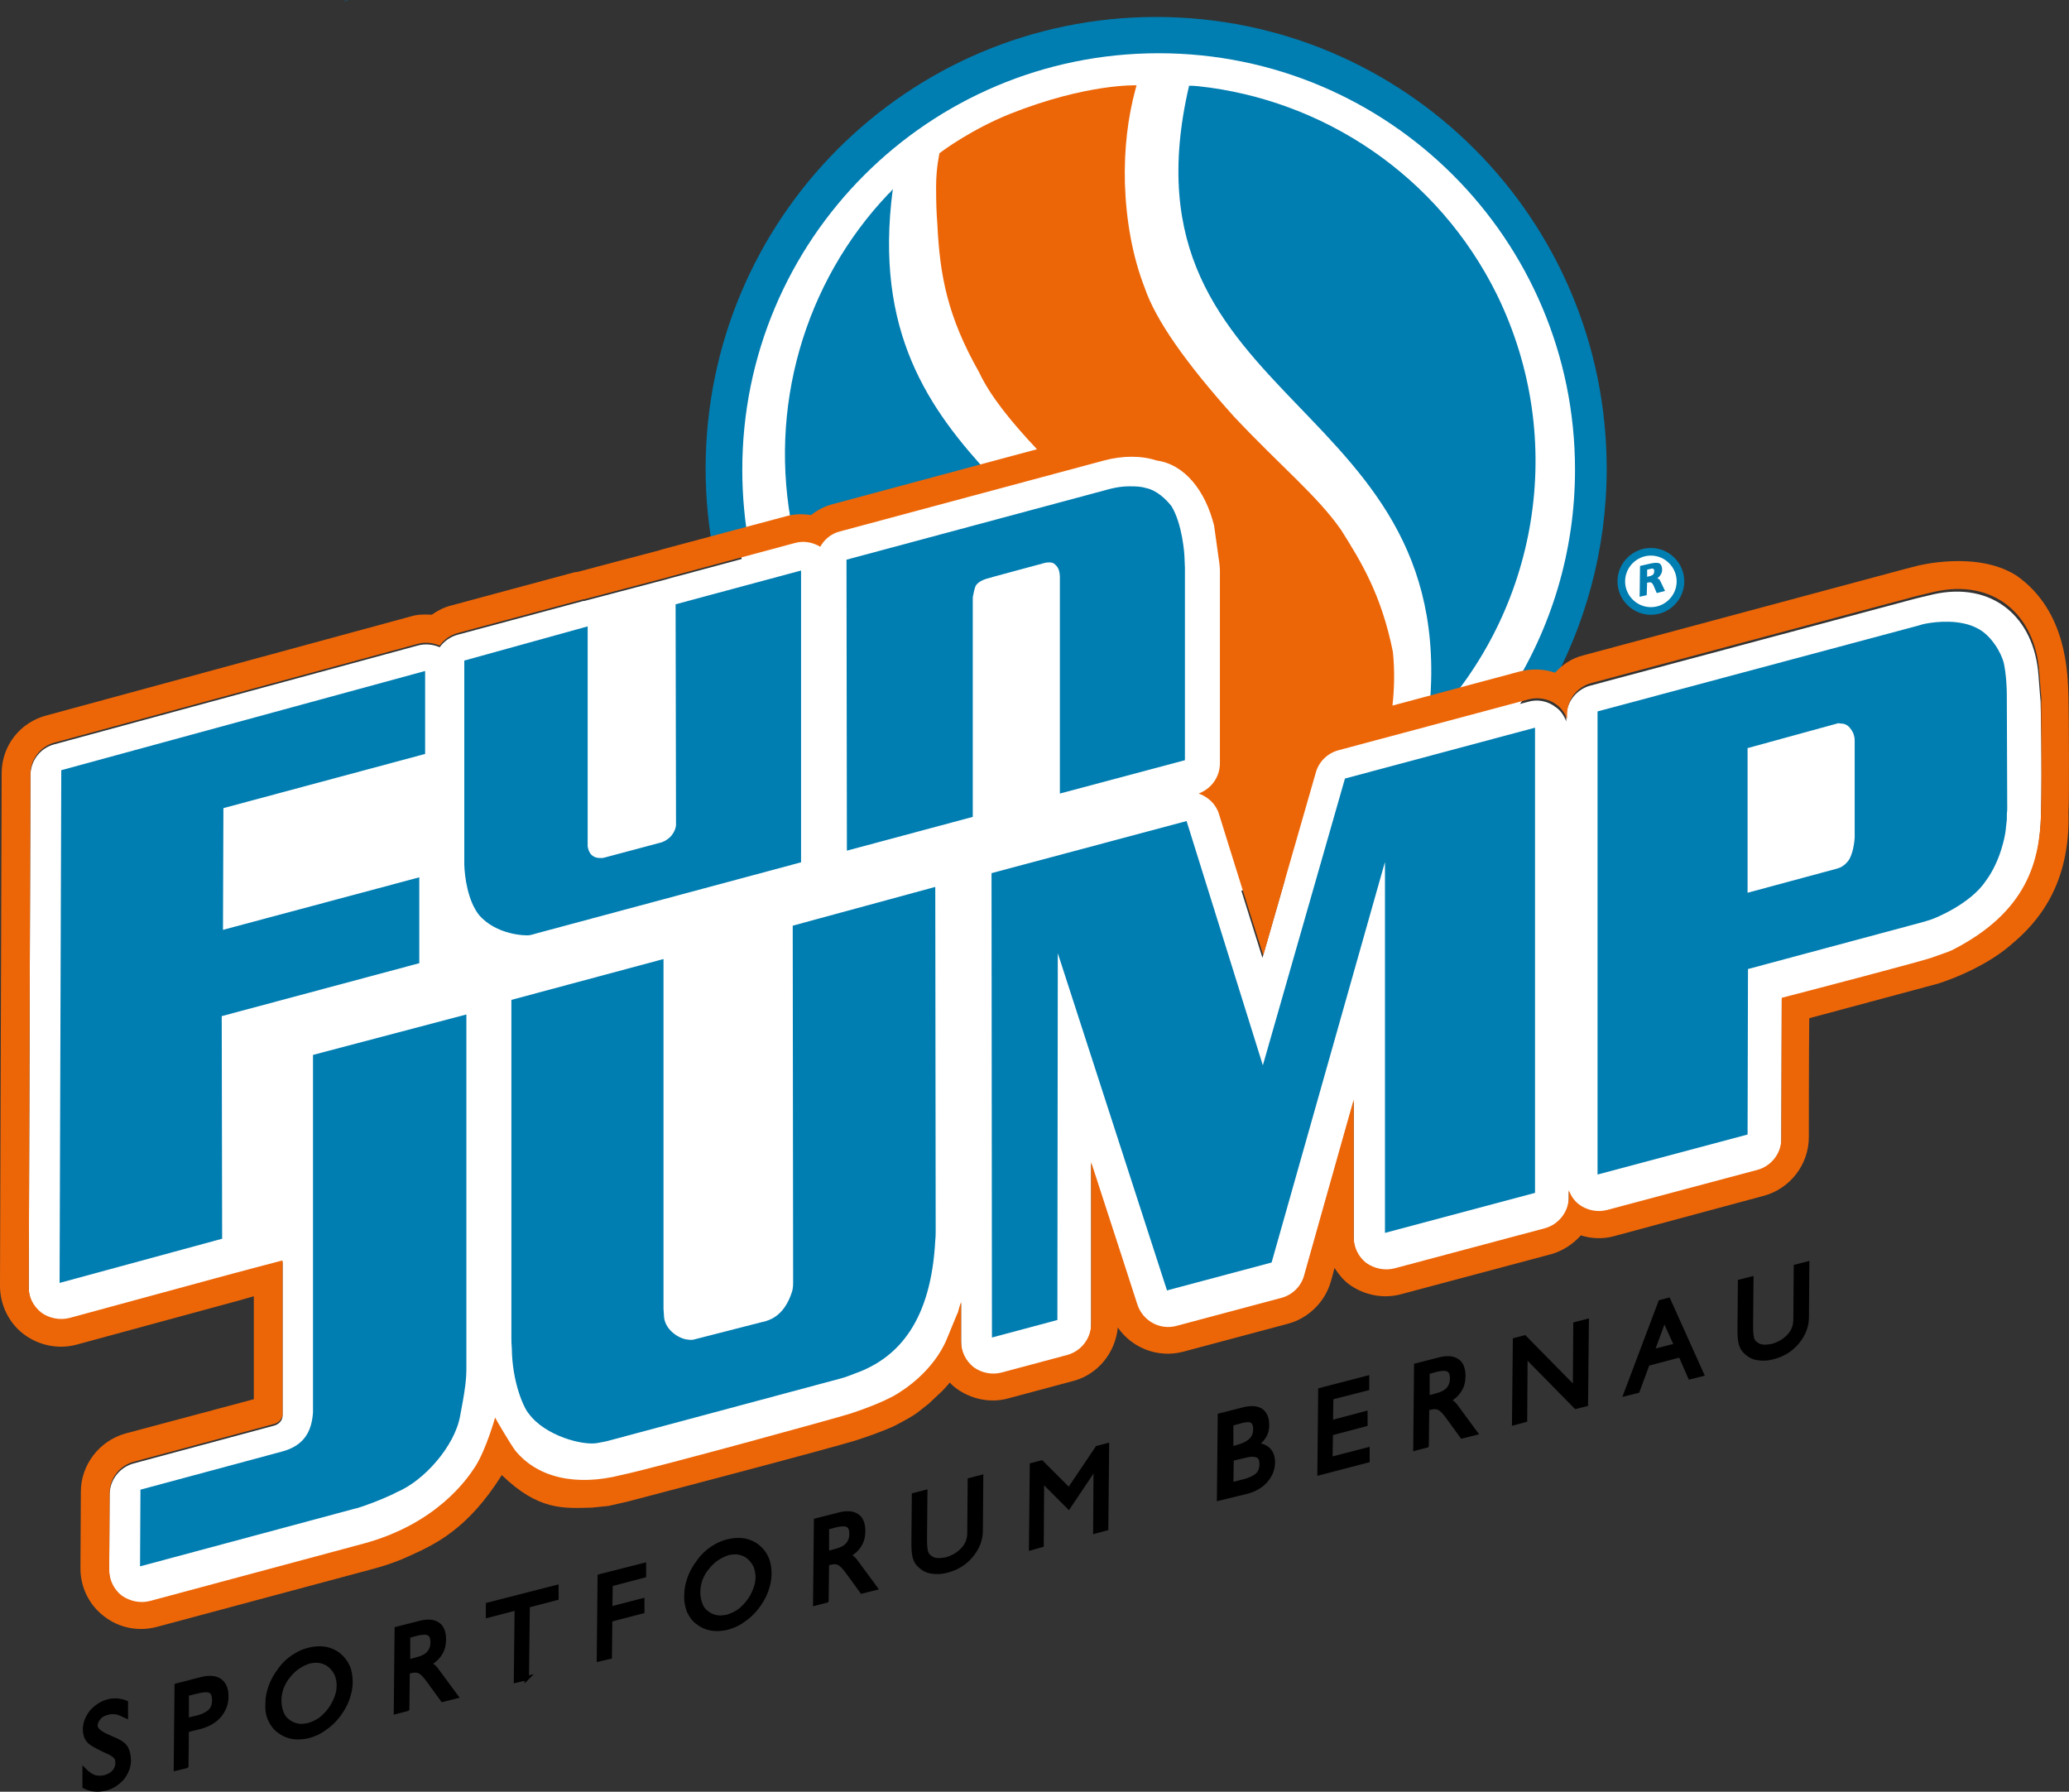
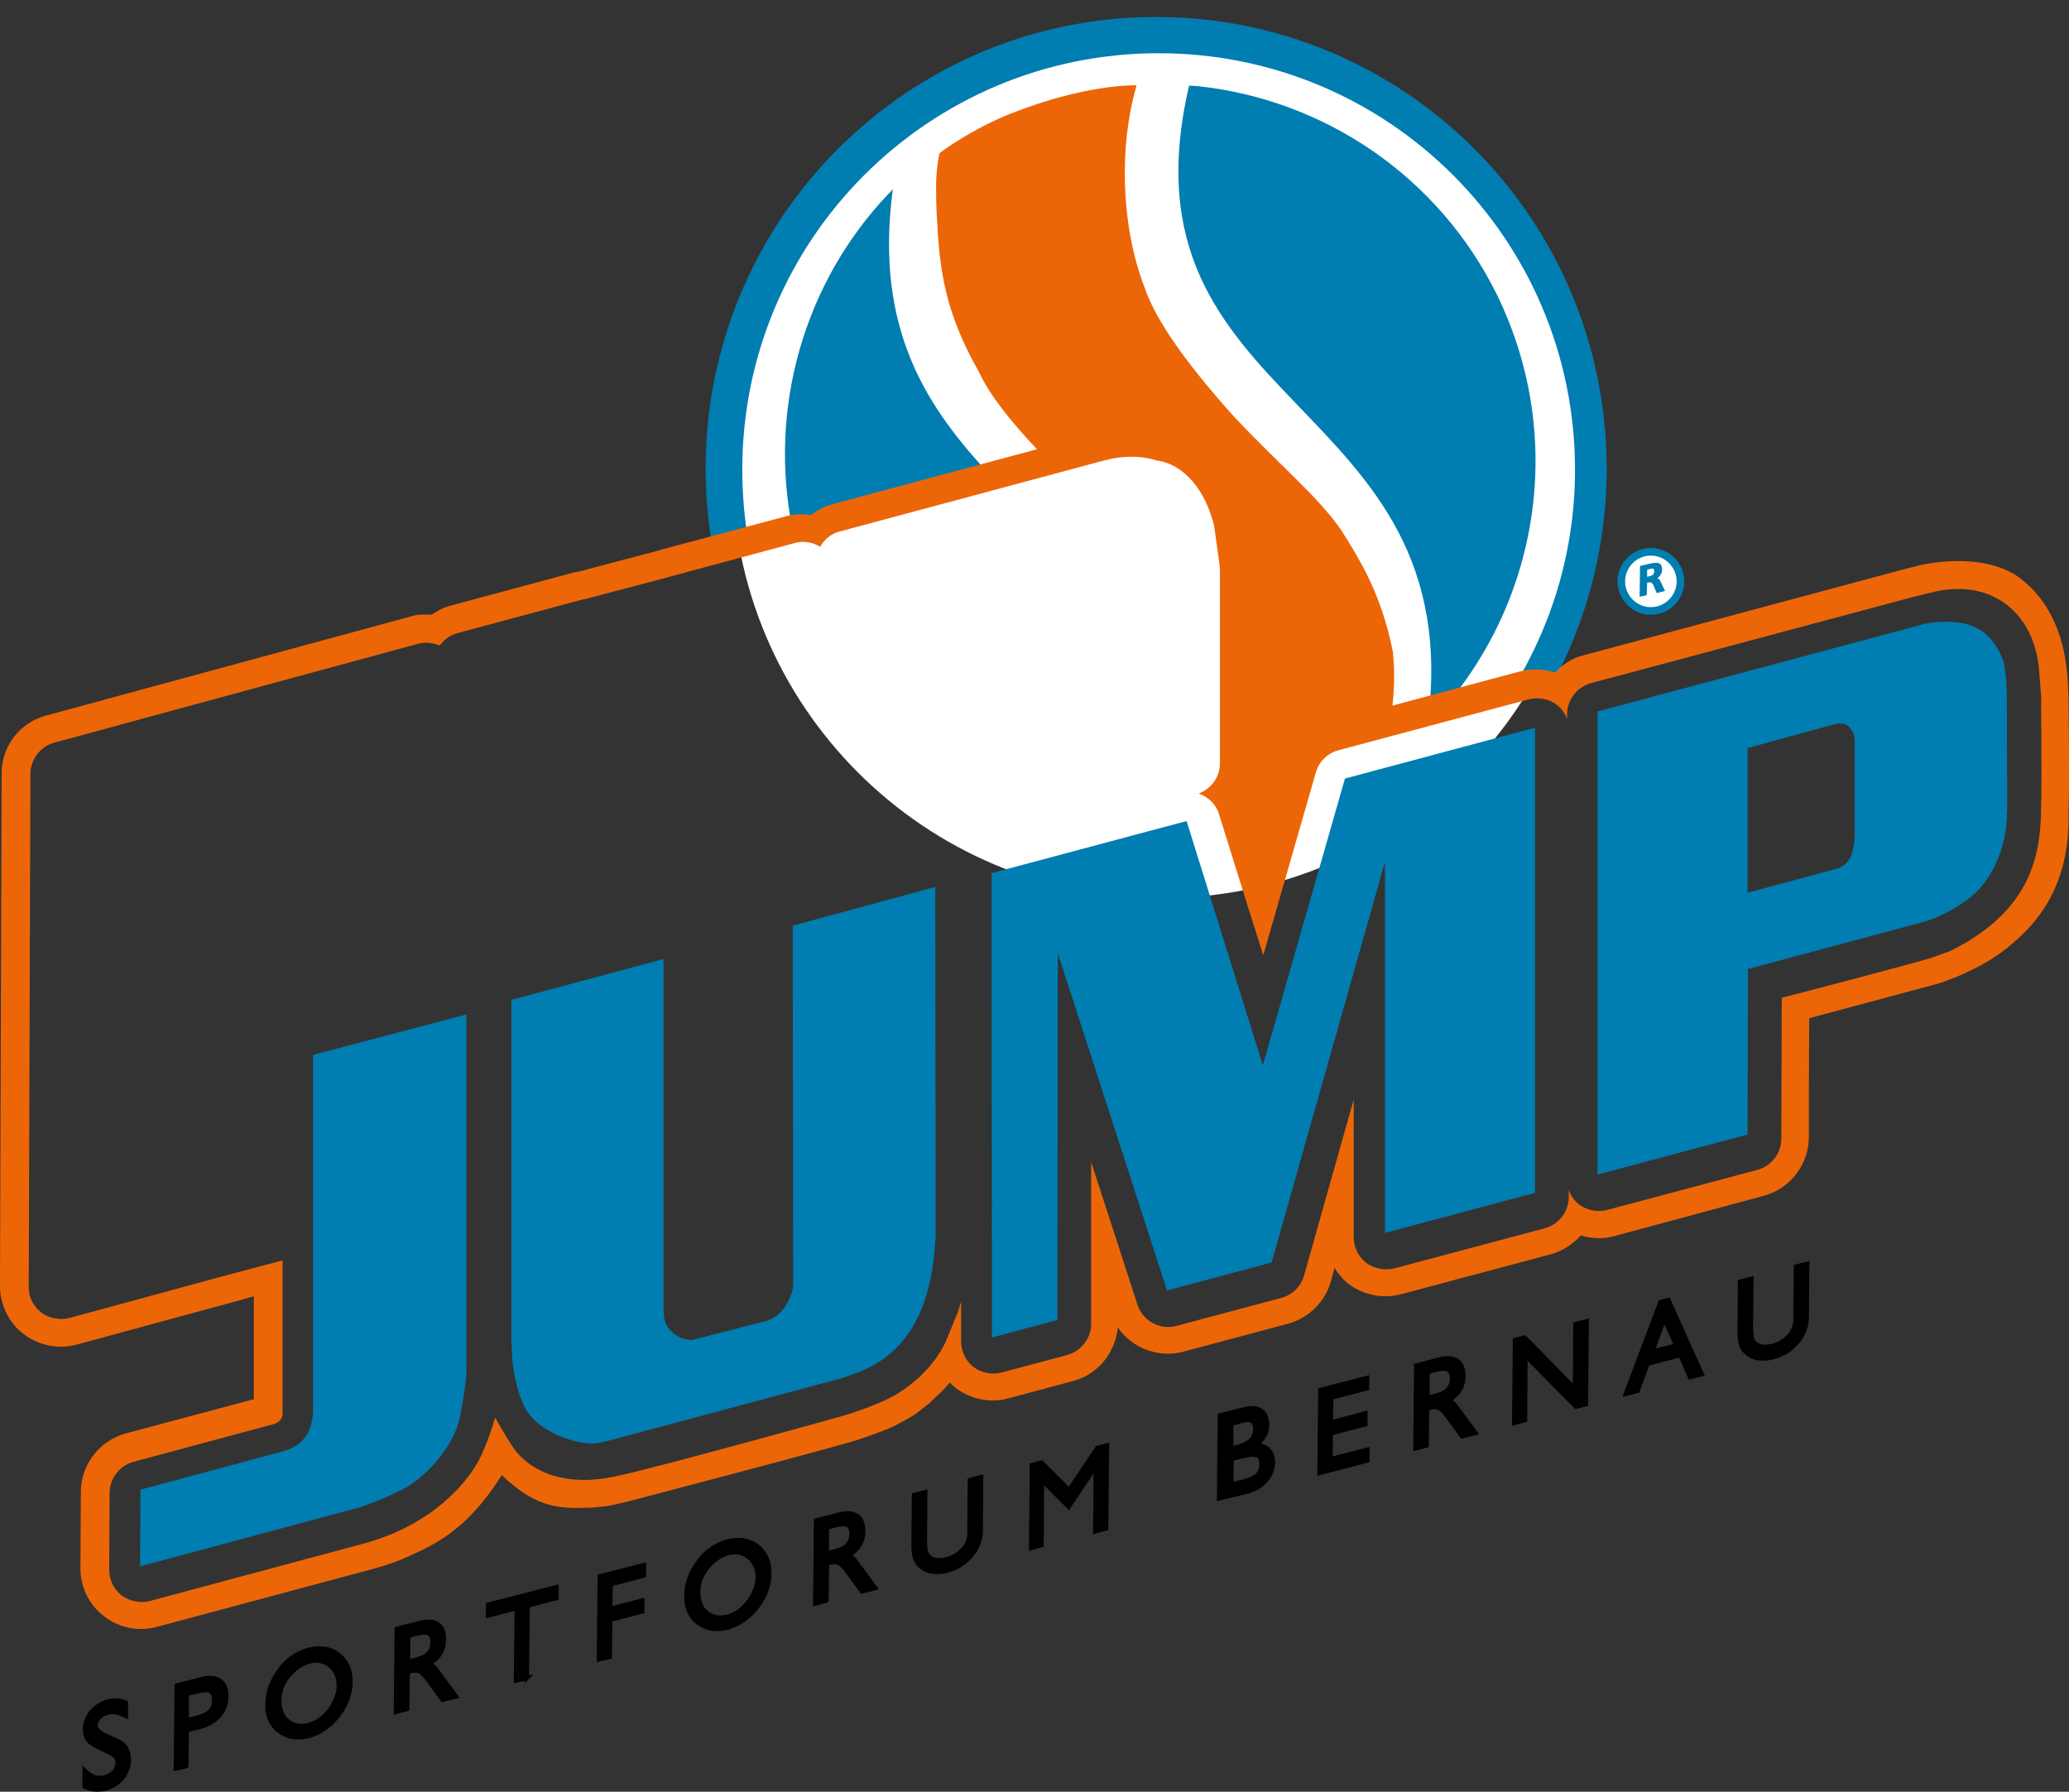
<svg xmlns="http://www.w3.org/2000/svg" id="uuid-0bfe5c2a-534e-472c-99e9-4877d50cf147" width="496.42" height="429.84" viewBox="0 0 496.42 429.84">
  <rect x="0" y="0" width="496.42" height="429.84" fill="#333333" stroke="none" />
  <defs>
    <style>.uuid-f5a7d15e-f631-41cd-9d5f-c35eb70c11b1{stroke:#000;stroke-miterlimit:5.03;stroke-width:1.05px;}.uuid-f5a7d15e-f631-41cd-9d5f-c35eb70c11b1,.uuid-cc2471db-0a82-4caa-8eb2-765765b9f035{fill:none;}.uuid-cc2471db-0a82-4caa-8eb2-765765b9f035{stroke:#007db1;stroke-width:1.83px;}.uuid-e8a16f65-dd44-4507-a6c4-03ebe890a51f,.uuid-8a4ab7c2-dc3c-44e3-b8f1-89147baa94fd,.uuid-dbc58729-d162-41ea-a07d-5c1b6ac50141,.uuid-1c65af9b-3029-4409-9f07-9318ead6328a{stroke-width:0px;}.uuid-8a4ab7c2-dc3c-44e3-b8f1-89147baa94fd{fill:#fff;}.uuid-dbc58729-d162-41ea-a07d-5c1b6ac50141{fill:#ec6608;}.uuid-1c65af9b-3029-4409-9f07-9318ead6328a{fill:#007db1;}</style>
  </defs>
  <path class="uuid-8a4ab7c2-dc3c-44e3-b8f1-89147baa94fd" d="M278.6,215.47c56.8,0,102.9-46.1,102.9-102.9S335.5,9.67,278.6,9.67s-102.9,46.1-102.9,102.9,46.1,102.9,102.9,102.9h0Z" />
-   <path class="uuid-1c65af9b-3029-4409-9f07-9318ead6328a" d="M82.8.27h0l.4-.1h0c1.2-.6-1.9.6-.4.1h0Z" />
+   <path class="uuid-1c65af9b-3029-4409-9f07-9318ead6328a" d="M82.8.27h0l.4-.1h0h0Z" />
  <path class="uuid-e8a16f65-dd44-4507-a6c4-03ebe890a51f" d="M22.6,429.27c.8.1,1.7,0,2.7-.2,1.6-.4,2.9-1.3,4-2.5,1-1.3,1.6-2.7,1.6-4.2,0-1.3-.3-2.4-.8-3.2-.5-.8-1.7-1.5-3.5-2.2l-.4-.2c-2.2-.9-3.3-1.8-3.3-2.8,0-.7.3-1.3.8-1.9s1.2-1,2.1-1.2c.7-.2,1.4-.2,2.1-.1s1.4.5,2.3.9v-3.2c-.7-.3-1.4-.4-2.1-.5-.7,0-1.4,0-2.1.2-1.6.4-2.9,1.3-4,2.5-1,1.3-1.6,2.7-1.6,4.2,0,1.1.3,2,.8,2.6.5.7,1.8,1.4,3.9,2.4,1.4.6,2.2,1.1,2.6,1.5s.5.9.5,1.6c0,.8-.3,1.5-.8,2.1s-1.3,1-2.2,1.3c-.9.2-1.7.2-2.5,0-.8-.3-1.6-.8-2.4-1.6v3.8c.8.4,1.5.6,2.3.7h0ZM44.8,406.37l2.9-.7c1.3-.3,2.2-.3,2.8,0s.9,1.1.9,2.2-.3,2-.9,2.6c-.6.6-1.5,1.1-2.8,1.5l-2.9.7v-6.3h0ZM44.7,423.67l.1-8.6,3.2-.8c1.9-.5,3.5-1.4,4.6-2.7,1.1-1.3,1.7-2.8,1.7-4.6s-.5-3-1.6-3.8c-1.1-.7-2.6-.8-4.5-.3l-5.8,1.5-.2,19.9,2.5-.6h0ZM67.5,404.97c.4-1,.9-2,1.6-2.8.7-.9,1.5-1.7,2.4-2.3.9-.6,1.8-1,2.7-1.3,1-.2,1.9-.3,2.7-.1.9.2,1.6.5,2.3,1.1.7.6,1.2,1.3,1.6,2.1.3.8.5,1.7.5,2.7s-.2,2-.6,3-.9,2-1.6,2.9-1.5,1.7-2.3,2.3c-.9.6-1.8,1-2.8,1.3-1,.2-1.9.3-2.7.1-.9-.2-1.6-.5-2.3-1.1-.7-.5-1.2-1.2-1.5-2.1-.3-.8-.5-1.8-.5-2.8,0-1,.2-2,.5-3h0ZM64.8,412.47c.5,1.1,1.2,2.1,2.2,2.8.9.7,2,1.2,3.2,1.4,1.2.2,2.5.1,3.8-.2,1.4-.4,2.6-.9,3.8-1.8,1.2-.8,2.3-1.8,3.3-3.1.9-1.2,1.7-2.5,2.2-3.9s.8-2.7.8-4.1-.2-2.7-.7-3.8c-.5-1.1-1.2-2-2.2-2.8-.9-.7-2-1.2-3.2-1.4-1.2-.2-2.5-.1-3.8.2-1.3.3-2.6.9-3.8,1.7-1.2.8-2.3,1.8-3.2,3.1-.9,1.2-1.7,2.5-2.2,3.9s-.8,2.7-.8,4.1c-.1,1.5.1,2.8.6,3.9h0ZM97.7,409.97l.1-8.9.8-.2c.8-.2,1.5-.2,2.1.1.6.3,1.4,1.1,2.3,2.4l3.2,4.4,3.2-.8-4.5-6.1c-.4-.6-.8-1-1.1-1.2-.3-.2-.6-.4-.9-.5,1.2-.7,2.1-1.5,2.7-2.5.6-.9.9-2.1.9-3.4,0-1.7-.5-3-1.5-3.6-1-.7-2.5-.8-4.3-.3l-5.5,1.4-.2,19.9,2.7-.7h0ZM97.9,392.47l2.2-.6c1.3-.3,2.3-.3,2.8,0,.6.3.9,1,.9,2.1s-.3,1.9-.9,2.6-1.6,1.2-2.8,1.5l-2.2.6v-6.2h0ZM126.4,402.57l.2-17.4,6.9-1.8v-2.6l-16.4,4.2v2.6l6.9-1.8-.2,17.4,2.6-.6h0ZM146.3,397.47l.1-8.9,7.7-2v-2.6l-7.7,2,.1-5.9,8-2.1v-2.5l-10.6,2.7-.2,19.9,2.6-.6h0ZM168,378.97c.4-1,.9-2,1.6-2.8.7-.9,1.5-1.7,2.4-2.3.9-.6,1.8-1,2.7-1.3,1-.2,1.9-.3,2.7-.1.9.2,1.6.5,2.3,1.1s1.2,1.3,1.6,2.1c.3.8.5,1.7.5,2.7s-.2,2-.6,3c-.4,1-.9,2-1.6,2.9-.7.9-1.5,1.7-2.3,2.3-.9.6-1.8,1-2.8,1.3-1,.2-1.9.3-2.7.1-.9-.2-1.6-.5-2.3-1.1-.7-.5-1.2-1.2-1.5-2.1-.3-.8-.5-1.8-.5-2.8,0-1,.2-2,.5-3h0ZM165.3,386.47c.5,1.1,1.2,2.1,2.2,2.8.9.7,2,1.2,3.2,1.4,1.2.2,2.5.1,3.8-.2,1.4-.4,2.6-.9,3.8-1.8,1.2-.8,2.3-1.8,3.3-3.1.9-1.2,1.7-2.5,2.2-3.9s.8-2.7.8-4.1-.2-2.7-.7-3.8c-.5-1.1-1.2-2-2.2-2.8-.9-.7-2-1.2-3.2-1.4-1.2-.2-2.5-.1-3.8.2-1.3.3-2.6.9-3.8,1.7-1.2.8-2.3,1.8-3.2,3.1-.9,1.2-1.7,2.5-2.2,3.9s-.8,2.7-.8,4.1c-.1,1.5.2,2.8.6,3.9h0ZM198.3,383.97l.1-8.9.8-.2c.8-.2,1.5-.2,2.1.1.6.3,1.4,1.1,2.3,2.4l3.2,4.4,3.2-.8-4.5-6.1c-.4-.6-.8-1-1.1-1.2s-.6-.4-.9-.5c1.2-.7,2.1-1.5,2.7-2.5.6-.9.9-2.1.9-3.4,0-1.7-.5-3-1.5-3.6-1-.7-2.5-.8-4.3-.3l-5.5,1.4-.2,19.9,2.7-.7h0ZM198.4,366.47l2.2-.6c1.3-.3,2.3-.3,2.8,0,.6.3.9,1,.9,2.1s-.3,1.9-.9,2.6c-.6.7-1.6,1.2-2.8,1.5l-2.2.6v-6.2h0ZM219.2,370.17c0,1.6.1,2.7.3,3.4.2.7.5,1.3,1,1.8.8.8,1.7,1.4,2.9,1.6,1.1.2,2.4.2,3.8-.2,2.4-.6,4.3-1.8,5.8-3.6,1.5-1.8,2.3-3.8,2.3-6l.1-12.8-2.7.7-.1,12.7c0,1.5-.5,2.8-1.5,3.9s-2.3,1.9-3.9,2.4c-1,.2-1.8.3-2.6.2-.8-.1-1.4-.5-1.9-1-.3-.3-.5-.7-.6-1.2s-.2-1.4-.2-2.7l.1-11.4-2.7.7-.1,11.5h0ZM249.9,370.67l.1-15.6,6.4,6.4,6.5-9.7-.1,15.6,2.6-.7.2-19.9-2.3.6-6.8,10.1-6.6-6.6-2.3.6-.2,19.9,2.5-.7h0ZM298.5,349.27c1.4-.4,2.5-.4,3.2-.1s1,1,1,2.1c0,1-.3,1.9-.9,2.5s-1.6,1.1-2.9,1.5l-3.5.9.1-6.2,3-.7h0ZM299.1,357.87c1.9-.5,3.5-1.4,4.6-2.7,1.1-1.3,1.7-2.7,1.7-4.4,0-1.3-.4-2.3-1.1-3s-1.8-1.1-3.1-1.1c.9-.6,1.6-1.3,2.1-2.1.5-.8.7-1.7.7-2.7,0-1.7-.5-2.8-1.5-3.5-1-.6-2.4-.7-4.3-.2l-5.5,1.4-.2,19.9,6.6-1.6h0ZM295.4,341.57l2.5-.7c1.1-.3,2-.3,2.5,0s.8,1,.8,1.9c0,1.1-.3,2-1,2.7s-1.7,1.2-3,1.6l-1.8.5v-6h0ZM328.1,350.37v-2.6l-8.9,2.3.1-6.2,8.3-2.2v-2.6l-8.3,2.2.1-6,8.6-2.2v-2.5l-11.2,2.9-.2,19.9,11.5-3h0ZM342.3,346.77l.1-8.9.8-.2c.8-.2,1.5-.2,2.1.1.6.3,1.4,1.1,2.3,2.4l3.2,4.4,3.2-.8-4.5-6.1c-.4-.6-.8-1-1.1-1.2-.3-.2-.6-.4-.9-.5,1.2-.7,2.1-1.5,2.7-2.5.6-.9.9-2.1.9-3.4,0-1.7-.5-3-1.5-3.6-1-.7-2.5-.8-4.3-.3l-5.5,1.4-.2,19.9,2.7-.7h0ZM342.5,329.17l2.2-.6c1.3-.3,2.3-.3,2.8,0,.6.3.9,1,.9,2.1s-.3,1.9-.9,2.6-1.6,1.2-2.8,1.5l-2.2.6v-6.2h0ZM365.9,340.67l.1-15.5,12.1,12.3,2.4-.6.2-19.9-2.7.7-.1,15.5-12.1-12.3-2.3.6-.2,19.9,2.6-.7h0ZM399.3,316.37l2.9,6.4-5.8,1.5,2.9-7.9h0ZM392.9,333.67l2.4-6.5,7.9-2.1,2.3,5.3,2.8-.7-8-17.8-1.9.5-8.3,22,2.8-.7h0ZM417.4,318.97c0,1.6.1,2.7.3,3.4.2.7.5,1.3,1,1.8.8.8,1.7,1.4,2.9,1.6,1.1.2,2.4.2,3.8-.2,2.4-.6,4.3-1.8,5.8-3.6,1.5-1.8,2.3-3.8,2.3-6l.1-12.8-2.7.7-.1,12.7c0,1.5-.5,2.8-1.5,3.9s-2.3,1.9-3.9,2.4c-1,.2-1.8.3-2.6.2-.8-.1-1.4-.5-1.9-1-.3-.3-.5-.7-.6-1.2s-.2-1.4-.2-2.7l.1-11.4-2.7.7-.1,11.5h0Z" />
  <path class="uuid-f5a7d15e-f631-41cd-9d5f-c35eb70c11b1" d="M22.6,429.27c.8.1,1.7,0,2.7-.2,1.6-.4,2.9-1.3,4-2.5,1-1.3,1.6-2.7,1.6-4.2,0-1.3-.3-2.4-.8-3.2-.5-.8-1.7-1.5-3.5-2.2l-.4-.2c-2.2-.9-3.3-1.8-3.3-2.8,0-.7.3-1.3.8-1.9s1.2-1,2.1-1.2c.7-.2,1.4-.2,2.1-.1s1.4.5,2.3.9v-3.2c-.7-.3-1.4-.4-2.1-.5-.7,0-1.4,0-2.1.2-1.6.4-2.9,1.3-4,2.5-1,1.3-1.6,2.7-1.6,4.2,0,1.1.3,2,.8,2.6.5.7,1.8,1.4,3.9,2.4,1.4.6,2.2,1.1,2.6,1.5s.5.9.5,1.6c0,.8-.3,1.5-.8,2.1s-1.3,1-2.2,1.3c-.9.2-1.7.2-2.5,0-.8-.3-1.6-.8-2.4-1.6v3.8c.8.4,1.5.6,2.3.7h0ZM44.8,406.37l2.9-.7c1.3-.3,2.2-.3,2.8,0s.9,1.1.9,2.2-.3,2-.9,2.6c-.6.6-1.5,1.1-2.8,1.5l-2.9.7v-6.3h0ZM44.7,423.67l.1-8.6,3.2-.8c1.9-.5,3.5-1.4,4.6-2.7,1.1-1.3,1.7-2.8,1.7-4.6s-.5-3-1.6-3.8c-1.1-.7-2.6-.8-4.5-.3l-5.8,1.5-.2,19.9,2.5-.6h0ZM67.5,404.97c.4-1,.9-2,1.6-2.8.7-.9,1.5-1.7,2.4-2.3.9-.6,1.8-1,2.7-1.3,1-.2,1.9-.3,2.7-.1.9.2,1.6.5,2.3,1.1.7.6,1.2,1.3,1.6,2.1.3.8.5,1.7.5,2.7s-.2,2-.6,3-.9,2-1.6,2.9-1.5,1.7-2.3,2.3c-.9.6-1.8,1-2.8,1.3-1,.2-1.9.3-2.7.1-.9-.2-1.6-.5-2.3-1.1-.7-.5-1.2-1.2-1.5-2.1-.3-.8-.5-1.8-.5-2.8,0-1,.2-2,.5-3h0ZM64.8,412.47c.5,1.1,1.2,2.1,2.2,2.8.9.7,2,1.2,3.2,1.4,1.2.2,2.5.1,3.8-.2,1.4-.4,2.6-.9,3.8-1.8,1.2-.8,2.3-1.8,3.3-3.1.9-1.2,1.7-2.5,2.2-3.9s.8-2.7.8-4.1-.2-2.7-.7-3.8c-.5-1.1-1.2-2-2.2-2.8-.9-.7-2-1.2-3.2-1.4-1.2-.2-2.5-.1-3.8.2-1.3.3-2.6.9-3.8,1.7-1.2.8-2.3,1.8-3.2,3.1-.9,1.2-1.7,2.5-2.2,3.9s-.8,2.7-.8,4.1c-.1,1.5.1,2.8.6,3.9h0ZM97.7,409.97l.1-8.9.8-.2c.8-.2,1.5-.2,2.1.1.6.3,1.4,1.1,2.3,2.4l3.2,4.4,3.2-.8-4.5-6.1c-.4-.6-.8-1-1.1-1.2-.3-.2-.6-.4-.9-.5,1.2-.7,2.1-1.5,2.7-2.5.6-.9.9-2.1.9-3.4,0-1.7-.5-3-1.5-3.6-1-.7-2.5-.8-4.3-.3l-5.5,1.4-.2,19.9,2.7-.7h0ZM97.9,392.47l2.2-.6c1.3-.3,2.3-.3,2.8,0,.6.3.9,1,.9,2.1s-.3,1.9-.9,2.6-1.6,1.2-2.8,1.5l-2.2.6v-6.2h0ZM126.4,402.57l.2-17.4,6.9-1.8v-2.6l-16.4,4.2v2.6l6.9-1.8-.2,17.4,2.6-.6h0ZM146.3,397.47l.1-8.9,7.7-2v-2.6l-7.7,2,.1-5.9,8-2.1v-2.5l-10.6,2.7-.2,19.9,2.6-.6h0ZM168,378.97c.4-1,.9-2,1.6-2.8.7-.9,1.5-1.7,2.4-2.3.9-.6,1.8-1,2.7-1.3,1-.2,1.9-.3,2.7-.1.9.2,1.6.5,2.3,1.1s1.2,1.3,1.6,2.1c.3.8.5,1.7.5,2.7s-.2,2-.6,3c-.4,1-.9,2-1.6,2.9-.7.9-1.5,1.7-2.3,2.3-.9.6-1.8,1-2.8,1.3-1,.2-1.9.3-2.7.1-.9-.2-1.6-.5-2.3-1.1-.7-.5-1.2-1.2-1.5-2.1-.3-.8-.5-1.8-.5-2.8,0-1,.2-2,.5-3h0ZM165.3,386.47c.5,1.1,1.2,2.1,2.2,2.8.9.7,2,1.2,3.2,1.4,1.2.2,2.5.1,3.8-.2,1.4-.4,2.6-.9,3.8-1.8,1.2-.8,2.3-1.8,3.3-3.1.9-1.2,1.7-2.5,2.2-3.9s.8-2.7.8-4.1-.2-2.7-.7-3.8c-.5-1.1-1.2-2-2.2-2.8-.9-.7-2-1.2-3.2-1.4-1.2-.2-2.5-.1-3.8.2-1.3.3-2.6.9-3.8,1.7-1.2.8-2.3,1.8-3.2,3.1-.9,1.2-1.7,2.5-2.2,3.9s-.8,2.7-.8,4.1c-.1,1.5.2,2.8.6,3.9h0ZM198.3,383.97l.1-8.9.8-.2c.8-.2,1.5-.2,2.1.1.6.3,1.4,1.1,2.3,2.4l3.2,4.4,3.2-.8-4.5-6.1c-.4-.6-.8-1-1.1-1.2s-.6-.4-.9-.5c1.2-.7,2.1-1.5,2.7-2.5.6-.9.9-2.1.9-3.4,0-1.7-.5-3-1.5-3.6-1-.7-2.5-.8-4.3-.3l-5.5,1.4-.2,19.9,2.7-.7h0ZM198.4,366.47l2.2-.6c1.3-.3,2.3-.3,2.8,0,.6.3.9,1,.9,2.1s-.3,1.9-.9,2.6c-.6.7-1.6,1.2-2.8,1.5l-2.2.6v-6.2h0ZM219.2,370.17c0,1.6.1,2.7.3,3.4.2.7.5,1.3,1,1.8.8.8,1.7,1.4,2.9,1.6,1.1.2,2.4.2,3.8-.2,2.4-.6,4.3-1.8,5.8-3.6,1.5-1.8,2.3-3.8,2.3-6l.1-12.8-2.7.7-.1,12.7c0,1.5-.5,2.8-1.5,3.9s-2.3,1.9-3.9,2.4c-1,.2-1.8.3-2.6.2-.8-.1-1.4-.5-1.9-1-.3-.3-.5-.7-.6-1.2s-.2-1.4-.2-2.7l.1-11.4-2.7.7-.1,11.5h0ZM249.9,370.67l.1-15.6,6.4,6.4,6.5-9.7-.1,15.6,2.6-.7.2-19.9-2.3.6-6.8,10.1-6.6-6.6-2.3.6-.2,19.9,2.5-.7h0ZM298.5,349.27c1.4-.4,2.5-.4,3.2-.1s1,1,1,2.1c0,1-.3,1.9-.9,2.5s-1.6,1.1-2.9,1.5l-3.5.9.1-6.2,3-.7h0ZM299.1,357.87c1.9-.5,3.5-1.4,4.6-2.7,1.1-1.3,1.7-2.7,1.7-4.4,0-1.3-.4-2.3-1.1-3s-1.8-1.1-3.1-1.1c.9-.6,1.6-1.3,2.1-2.1.5-.8.7-1.7.7-2.7,0-1.7-.5-2.8-1.5-3.5-1-.6-2.4-.7-4.3-.2l-5.5,1.4-.2,19.9,6.6-1.6h0ZM295.4,341.57l2.5-.7c1.1-.3,2-.3,2.5,0s.8,1,.8,1.9c0,1.1-.3,2-1,2.7s-1.7,1.2-3,1.6l-1.8.5v-6h0ZM328.1,350.37v-2.6l-8.9,2.3.1-6.2,8.3-2.2v-2.6l-8.3,2.2.1-6,8.6-2.2v-2.5l-11.2,2.9-.2,19.9,11.5-3h0ZM342.3,346.77l.1-8.9.8-.2c.8-.2,1.5-.2,2.1.1.6.3,1.4,1.1,2.3,2.4l3.2,4.4,3.2-.8-4.5-6.1c-.4-.6-.8-1-1.1-1.2-.3-.2-.6-.4-.9-.5,1.2-.7,2.1-1.5,2.7-2.5.6-.9.9-2.1.9-3.4,0-1.7-.5-3-1.5-3.6-1-.7-2.5-.8-4.3-.3l-5.5,1.4-.2,19.9,2.7-.7h0ZM342.5,329.17l2.2-.6c1.3-.3,2.3-.3,2.8,0,.6.3.9,1,.9,2.1s-.3,1.9-.9,2.6-1.6,1.2-2.8,1.5l-2.2.6v-6.2h0ZM365.9,340.67l.1-15.5,12.1,12.3,2.4-.6.2-19.9-2.7.7-.1,15.5-12.1-12.3-2.3.6-.2,19.9,2.6-.7h0ZM399.3,316.37l2.9,6.4-5.8,1.5,2.9-7.9h0ZM392.9,333.67l2.4-6.5,7.9-2.1,2.3,5.3,2.8-.7-8-17.8-1.9.5-8.3,22,2.8-.7h0ZM417.4,318.97c0,1.6.1,2.7.3,3.4.2.7.5,1.3,1,1.8.8.8,1.7,1.4,2.9,1.6,1.1.2,2.4.2,3.8-.2,2.4-.6,4.3-1.8,5.8-3.6,1.5-1.8,2.3-3.8,2.3-6l.1-12.8-2.7.7-.1,12.7c0,1.5-.5,2.8-1.5,3.9s-2.3,1.9-3.9,2.4c-1,.2-1.8.3-2.6.2-.8-.1-1.4-.5-1.9-1-.3-.3-.5-.7-.6-1.2s-.2-1.4-.2-2.7l.1-11.4-2.7.7-.1,11.5h0Z" />
-   <path class="uuid-8a4ab7c2-dc3c-44e3-b8f1-89147baa94fd" d="M291.3,111.67l-.1-.7-.7-.1c.3.2.6.5.8.8h0ZM287.5,190.67c3-1.1,5.1-4,5.1-7.3v-46.2s0-.8-.1-2.8c-.5-12.1-6.3-22.4-15-23.5-1.8-.5-3.8-.8-6-.9-2.1,0-4.4.3-6.6.9l-63.3,17c-2.1.6-3.8,1.9-4.8,3.7-1.8-1.1-4-1.5-6.1-.9l-30.1,8.1c-.1,0-.2.1-.3.1l-20.1,5.3c-.2,0-.4,0-.6.1l-29.8,8c-1.8.5-3.3,1.6-4.3,3-1.6-.7-3.5-.9-5.3-.4l-87.2,23.7c-3.4.9-5.7,4-5.7,7.5l-.4,123c0,2.4,1.1,4.7,3,6.2s4.4,2,6.8,1.3l39-10.6c.2-.1,12.1-3.2,12.1-3.2v36.9c-.1,1.8-1.9,2.3-1.9,2.3l-33.8,9.1c-3.4.9-5.8,4-5.8,7.5l-.1,18.4c0,2.4,1.1,4.7,3,6.2s4.4,2,6.8,1.3l51-13.7c17.6-4.7,24.9-15.3,27-18.5,2.6-4,4.8-11.8,4.8-11.8.1.2,3.9,6.5,4.9,8,5.4,6.5,14.6,8.6,25.3,5.8,7.4-1.5,53.5-14.2,55.2-14.8,6.9-2.3,10.5-4.3,12-5.3,0,0,7.8-4.6,11-12.6,2.4-5.9,2.7-6.4,2.6-6.2.2-.5.6-1.8.8-2.7v9.5c0,2.4,1.1,4.7,3,6.2s4.4,2,6.7,1.3l15.7-4.2c3.4-.9,5.8-4,5.8-7.5v-38.8c5.3,16.5,11.1,34.2,11.1,34.2,1.3,3.9,5.4,6.2,9.4,5.1l25.1-6.7c2.6-.7,4.7-2.8,5.5-5.4,0,0,7.9-28.1,11.9-42.2v33c0,2.4,1.1,4.7,3,6.2s4.4,2,6.8,1.3l36-9.6c3.4-.9,5.8-4,5.8-7.5v-1.7c.5,1.4,1.3,2.6,2.5,3.5,1.9,1.5,4.4,2,6.7,1.3l36-9.6c3.4-.9,5.8-4,5.8-7.5,0,0,.1-29.6.1-33.8,3.9-1,33-8.7,35.9-9.6,1.3-.5,4-1.4,4.9-1.8,18.2-9.1,21.1-21.6,21.4-32.7.3-11.6-.1-27.4-.1-27.4,0,0-.4-4.6-.5-6.2-1-14.2-11.2-22.6-25.2-19.5-3.5.8-5.3,1.3-5.3,1.3l-77,20.6c-3.4.9-5.8,4-5.8,7.5v1.1c-.5-1.3-1.3-2.6-2.5-3.4-1.9-1.5-4.4-2-6.7-1.3l-45.6,12.2c-2.6.7-4.7,2.8-5.5,5.4,0,0-8.7,30.2-12.6,43.8-4.2-13.3-10.6-33.8-10.6-33.8-.6-2.8-2.5-4.6-4.8-5.3h0ZM135.7,347.07q-.1,0,0,0-.1,0,0,0-.1,0,0,0h0ZM334.7,304.27h0ZM229.7,315.37s.1-.1.1-.2c-.1.1-.1.2-.1.2h0Z" />
  <path class="uuid-1c65af9b-3029-4409-9f07-9318ead6328a" d="M385.5,112.47c0-59.9-48.4-108.4-108.1-108.4s-108.1,48.5-108.1,108.4c0,7.1.7,14,2,20.7l8.5-1.9c-1.1-6-1.7-12.2-1.7-18.6,0-55.2,44.7-99.9,99.9-99.9s99.9,44.7,99.9,99.9c0,19.8-5.8,38.2-15.7,53.7l9.2-.3c8.9-15.8,14.1-34.1,14.1-53.6h0ZM346.5,195.27h0Z" />
  <path class="uuid-1c65af9b-3029-4409-9f07-9318ead6328a" d="M359.2,70.77c-14.2-28.8-41.8-46.9-71.8-50.1-.8-.1-1.5-.1-2.1-.1-18.3,78.4,67.8,73.9,57.2,153.5-.1.4.5-.7,1-1,25.3-26.6,32.8-67.2,15.7-102.3h0Z" />
  <path class="uuid-1c65af9b-3029-4409-9f07-9318ead6328a" d="M214.2,45.47c.1-.4-.5.7-1,1-20.3,21.3-29,51.6-23,80.8l7.2-1.4,25.6-7.7,15-3.7c-15.1-16.2-28.3-34.8-23.8-69h0Z" />
  <path class="uuid-dbc58729-d162-41ea-a07d-5c1b6ac50141" d="M496.3,167.27c-.2-5.4-.2-20.6-12.5-29.2-9.6-6.1-23.9-2.3-23.9-2.3l-3.1.8-77.1,20.7c-2.7.7-4.8,2.2-6.6,4.1-2.7-.9-5.6-1-8.4-.3l-30.6,8.2c.4-3.6.6-8.1.1-12.9-2.8-13.9-7.7-21.7-12.4-29.2-5.7-8.2-14.2-15-25.7-27.2-11.6-12.9-18.8-23.2-21.4-30.8-3-7.7-4.5-16.2-4.8-25.2-.2-8.4.7-15.8,2.6-22.8l.2-.7s-11.9-.5-30.5,6.9c-8.9,3.6-15.8,8.6-16.8,9.4,0,.2-.8,3.4-.8,8,0,4.3.1,6.2.3,9h0c.6,12.3,2.4,22.1,10,35.5,2.7,5.8,7.8,12,13.9,18.5l-49.1,13.2c-1.9.5-3.6,1.4-5.1,2.6-1.9-.3-3.8-.3-5.7.2l-30.3,8.1s-.1,0-.2.1c-.5.1-19.3,5.1-19.7,5.2-.4.1-.8.1-.8.1l-29.7,8c-1.6.4-3.2,1.2-4.6,2.2-1.7-.1-3.4-.1-5,.4l-87.2,23.7c-6.6,1.6-11,7.4-11,13.9l-.4,123c0,4.5,2.1,8.9,5.7,11.6s8.3,3.7,12.7,2.5l39-10.6s2.5-.7,3.5-1v24.7c-5.2,1.4-30.7,8.2-30.7,8.2-6.3,1.7-10.8,7.5-10.8,14l-.1,18.4c0,4.5,2.1,8.8,5.7,11.5,3.6,2.8,8.3,3.7,12.7,2.5l51.1-13.7c-.1,0,4.7-1.1,9.2-3.2,6.2-2.8,14.1-6.3,22.4-19.5,8.8,8.5,14.7,8,21.7,7.8l3.9-.4,4.4-1s49.4-12.9,55.5-14.9c6.1-2,8.7-3.3,8.7-3.3,0,0,3.6-1.8,5.4-3.1l2.8-2.2,3.3-3.1s1.5-1.6,1.8-2c.4.5.9.9,1.4,1.3,3.6,2.7,8.3,3.7,12.6,2.5l15.7-4.2c5.9-1.6,10-6.8,10.6-12.8,3.4,4.9,9.6,7.4,15.7,5.8l25.1-6.7c4.9-1.3,8.9-5.2,10.3-10.1,0,0,.5-1.7.9-3.3.9,1.4,2,2.8,3.3,3.8,3.6,2.7,8.3,3.7,12.7,2.5l36-9.6c2.8-.8,5.2-2.4,7.1-4.5,2.6.8,5.3.9,7.9.2l36-9.7c6.3-1.7,10.8-7.5,10.8-14.1,0,0,0-21.1.1-28.5,7.4-2,30.9-8.3,30.9-8.3,0,0,10.6-3.2,17.7-9.5,6.1-5.1,14.1-14.1,13.6-31.7.2-2.1.1-23,0-27.5h0ZM489.7,195.27c-.3,11.1-3.2,23.5-21.4,32.7-.8.4-3.6,1.3-4.9,1.8-2.9,1-32,8.6-35.9,9.6,0,4.2-.1,33.8-.1,33.8,0,3.5-2.4,6.6-5.8,7.5l-36,9.6c-2.3.6-4.8.1-6.7-1.3-1.2-.9-2-2.1-2.5-3.5v1.7c0,3.5-2.4,6.6-5.8,7.5l-36,9.6h0c-2.3.6-4.8.1-6.8-1.3-1.9-1.5-3-3.8-3-6.2v-33c-4,14.1-11.9,42.2-11.9,42.2-.7,2.6-2.8,4.7-5.5,5.4l-25.1,6.7c-4,1.1-8.1-1.2-9.4-5.1,0,0-5.7-17.7-11.1-34.2v38.8c0,3.5-2.4,6.6-5.8,7.5l-15.7,4.2c-2.3.6-4.8.1-6.7-1.3-1.9-1.5-3-3.8-3-6.2v-9.5c-.3.9-.7,2.2-.8,2.7,0,.1-.1.2-.1.2,0,0,0-.1.1-.2,0-.2-.2.4-2.6,6.2-3.3,8-11,12.6-11,12.6-1.5,1.1-5.1,3-12,5.3-1.6.6-47.8,13.3-55.2,14.8-10.7,2.7-19.9.7-25.3-5.8-1.1-1.4-4.8-7.7-4.9-8,0,0-2.2,7.8-4.8,11.8-2,3.1-9.4,13.8-27,18.5l-51,13.7c-2.3.6-4.8.1-6.8-1.3-1.9-1.5-3-3.8-3-6.2l.1-18.4c0-3.5,2.4-6.6,5.8-7.5l33.8-9.1s1.8-.5,1.9-2.3v-36.9s-11.8,3.1-12.1,3.2l-39,10.6c-2.3.6-4.9.1-6.8-1.3-1.9-1.5-3.1-3.8-3-6.2l.4-123c0-3.5,2.4-6.6,5.7-7.5l87.2-23.7c1.8-.5,3.6-.3,5.3.4,1-1.4,2.5-2.5,4.3-3l29.8-8c.2-.1.4-.1.6-.1l20.1-5.3c.1,0,.2-.1.3-.1l30.1-8.1c2.1-.6,4.3-.2,6.1.9,1-1.8,2.7-3.2,4.8-3.7l63.3-17c2.2-.6,4.5-.9,6.6-.9s4.2.3,6,.9c6.7.9,11.7,7.2,13.8,15.6l1.3,9.3c.1,1.1.1,1.5.1,1.5v46.2c0,3.3-2,6.1-5.1,7.3,2.3.8,4.2,2.6,4.9,5,0,0,6.4,20.6,10.6,33.8,3.9-13.6,12.6-43.8,12.6-43.8.7-2.6,2.8-4.7,5.5-5.4l45.6-12.2c2.3-.6,4.9-.1,6.7,1.3,1.2.9,2,2.1,2.5,3.4v-1.1c0-3.5,2.4-6.6,5.8-7.5l77-20.6s1.8-.5,5.3-1.3c14.1-3.2,24.3,5.3,25.2,19.5.1,1.6.5,6.2.5,6.2-.2.2.2,16-.1,27.6h0ZM135.6,347.07h0Z" />
-   <path class="uuid-1c65af9b-3029-4409-9f07-9318ead6328a" d="M14.7,184.77l-.4,123,39-10.6-.1-53.4,47.4-12.7v-20.6l-47.1,12.6.1-29.2,48.4-13v-19.9l-87.3,23.8h0ZM111.4,158.47v49c.1,2.9.8,8.5,3.5,12,4.2,4.9,11.3,5,12,4.9s1.3-.3,2-.5l63.3-17v-70l-30.1,8.1.1,52.8c0,.2,0,1.3-1.1,2.7-1,1.2-2.5,1.7-2.7,1.7l-13.5,3.6c-.2.1-1.9.2-2.6-.4-.8-.4-1.3-1.8-1.3-2.5v-52.6l-29.6,8.2h0ZM233.5,142.77c0,.3.1-.9.5-2,.5-1.3,2.4-1.8,2.6-1.9.2-.1,13.6-3.7,13.6-3.7.2-.1.5-.1.8-.2.3,0,1.5-.3,2.2.5.4.4,1,.9,1.1,2.8v52.1l30-8v-46.2c0-.8-.1-1.6-.1-2.4s-.5-8-3.1-12.3c-1.3-1.7-3.6-3.9-6.2-4.4-1.3-.4-2.6-.4-4-.4s-2.9.2-4.5.6l-63.3,17,.1,69.8,30.2-8.1v-52.2c0-.4,0-.7.1-1h0Z" />
  <path class="uuid-1c65af9b-3029-4409-9f07-9318ead6328a" d="M75.1,253.07v85.8c-.3,4-1.7,7.9-7.6,9.4l-33.8,9.1-.1,18.4,51-13.7c1.3-.3,2.5-.7,3.8-1.2,1.3-.4,5.8-2.3,6.8-2.9,6.5-2.7,13.9-11,15.2-18.3.4-2.3.9-4.5,1.3-7.8.1-.9.2-2.3.2-3.2v-85.3l-36.8,9.7h0ZM122.7,320.77c0,.8,0,1.7.1,2.7.1,8.2,2.9,14.4,4.1,15.7,3.9,5.3,13,7.7,16.5,7,1.1-.2,2.2-.4,3.2-.7l55.2-14.8c1.2-.3,2.3-.8,3.4-1.2,10.7-3.8,18.2-13,19.2-31.9.1-.9.1-1.8.1-2.6l-.1-82.2-34.2,9.3s.1,84.5.1,85.7c0,.8-.1,1.7-.3,2.2-.7,2.2-2.2,5.4-5.5,6.7-.5.2-1.1.4-1.7.5l-16,4.1c-.6.2-1.1.2-1.7.1-2.1-.1-5.8-2.4-5.8-5.9,0-.5-.1-1-.1-1.5v-83.9l-36.5,9.8v80.9h0ZM238,320.87l15.7-4.2.1-88,26.2,80.9,25.1-6.7,27.2-96.1v89l36-9.6v-111.6l-45.6,12.2-19.7,68.8-18.3-58.6-46.8,12.5.1,111.4h0ZM383.3,281.77l36-9.6.1-39.7,41.7-11.2c.7-.2,1.4-.4,2.3-.7s9.4-3.7,13.1-9.3c3.6-4.9,4.6-11,4.7-11.9.1-.8.2-1.8.3-2.7,0-.9,0-1.6.1-2.4l-.1-27.7c0-1.2-.1-4.5-.7-7.4-.6-2.6-3.1-6.8-6.3-8.4-4.2-2.3-10.1-1.6-12.2-1.2-.7.1-1.4.3-2,.5l-77,20.6v111.1h0ZM440.8,173.57c.2-.1.4-.1.8,0,.6,0,1.5.1,2.3,1.1s.9,1.6,1,2.1c.1.3.1.7.1,1.2v23c0,.3-.1.7-.1,1-.1.7-.3,2.5-1.2,4.2-.9,1.3-1.6,1.6-1.9,1.8s-.8.3-1,.4l-21.5,5.8v-34.7l21.5-5.9h0Z" />
  <path class="uuid-8a4ab7c2-dc3c-44e3-b8f1-89147baa94fd" d="M396.1,146.57c3.9,0,7.1-3.2,7.1-7.1s-3.2-7.1-7.1-7.1-7.1,3.2-7.1,7.1,3.2,7.1,7.1,7.1h0Z" />
  <path class="uuid-cc2471db-0a82-4caa-8eb2-765765b9f035" d="M396.1,146.57c3.9,0,7.1-3.2,7.1-7.1s-3.2-7.1-7.1-7.1-7.1,3.2-7.1,7.1,3.2,7.1,7.1,7.1h0Z" />
  <path class="uuid-1c65af9b-3029-4409-9f07-9318ead6328a" d="M395.2,138.37v-1.7l.8-.2c.3-.1.5-.1.7,0s.2.3.2.6-.1.5-.2.7c-.2.2-.4.3-.7.4l-.8.2h0ZM395.1,142.77l.1-3h.2c.3-.1.6-.1.8,0,.2.1.3.3.5.6l.8,1.9,2-.5-1.1-2.3c-.1-.2-.2-.4-.3-.5-.1-.1-.3-.2-.5-.2.4-.3.7-.6.9-1,.2-.3.3-.7.3-1.1,0-.7-.2-1.2-.6-1.5-.4-.2-1.1-.2-2.1,0l-2.6.6-.1,7.4,1.7-.4h0Z" />
</svg>